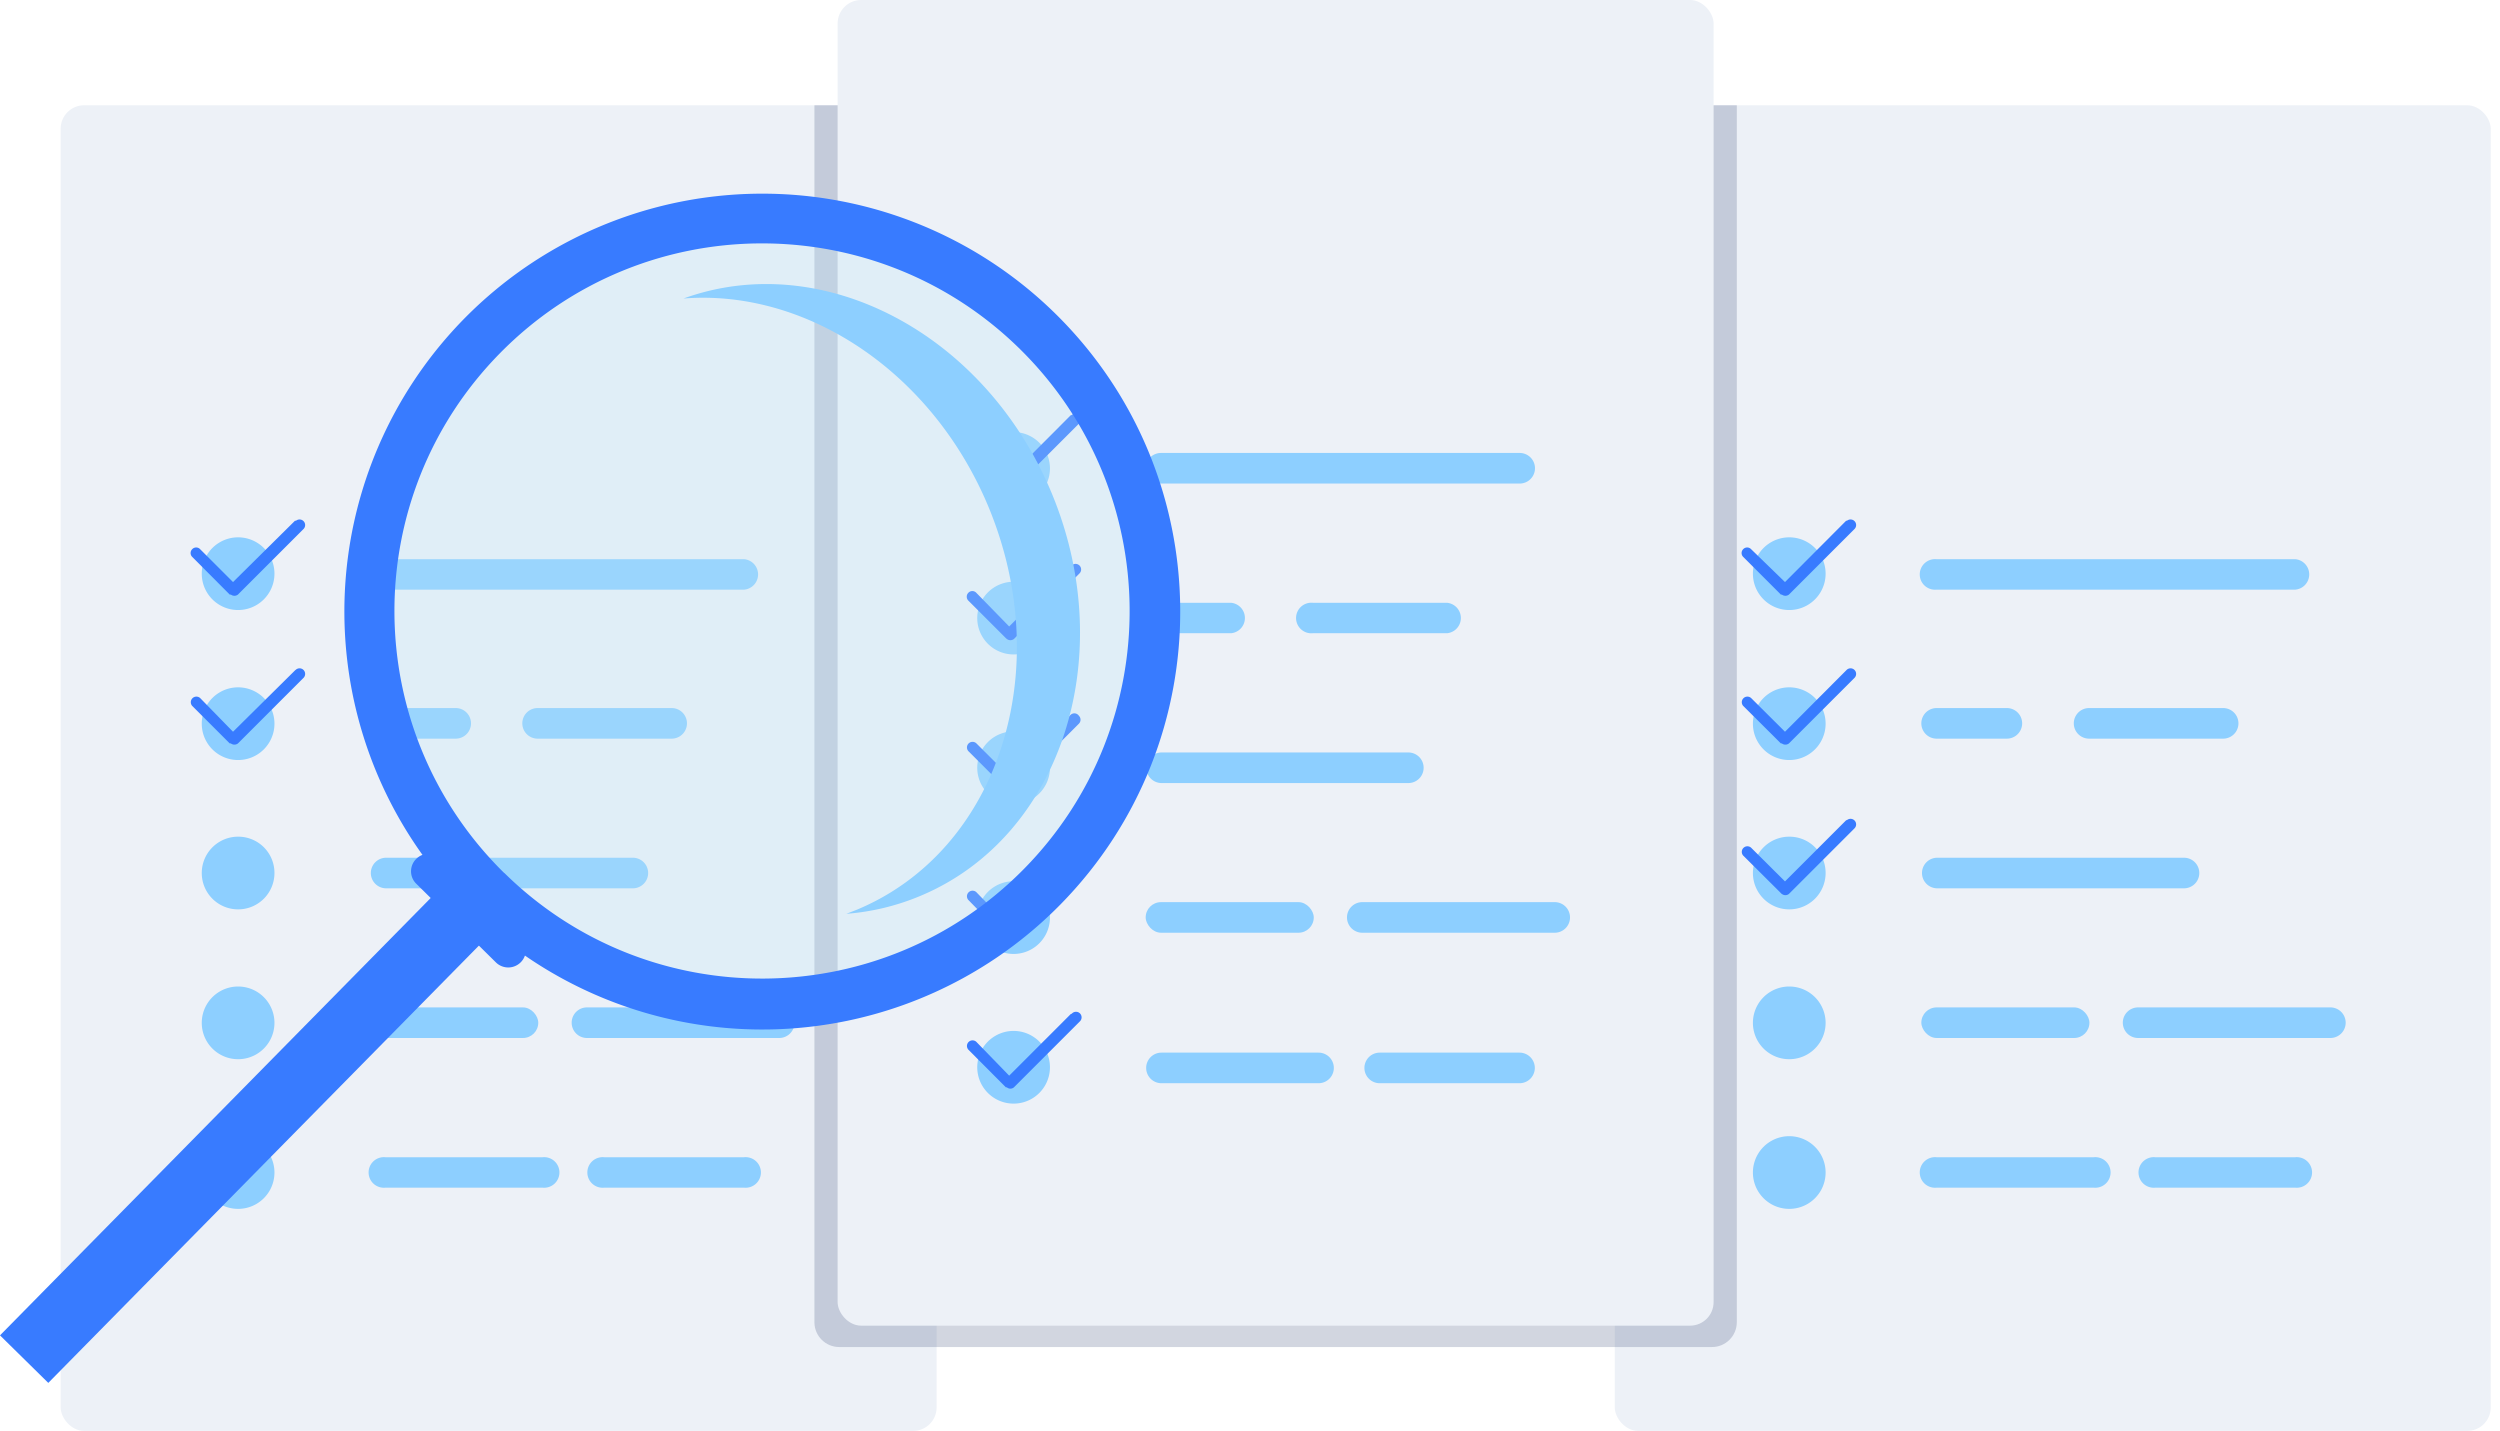
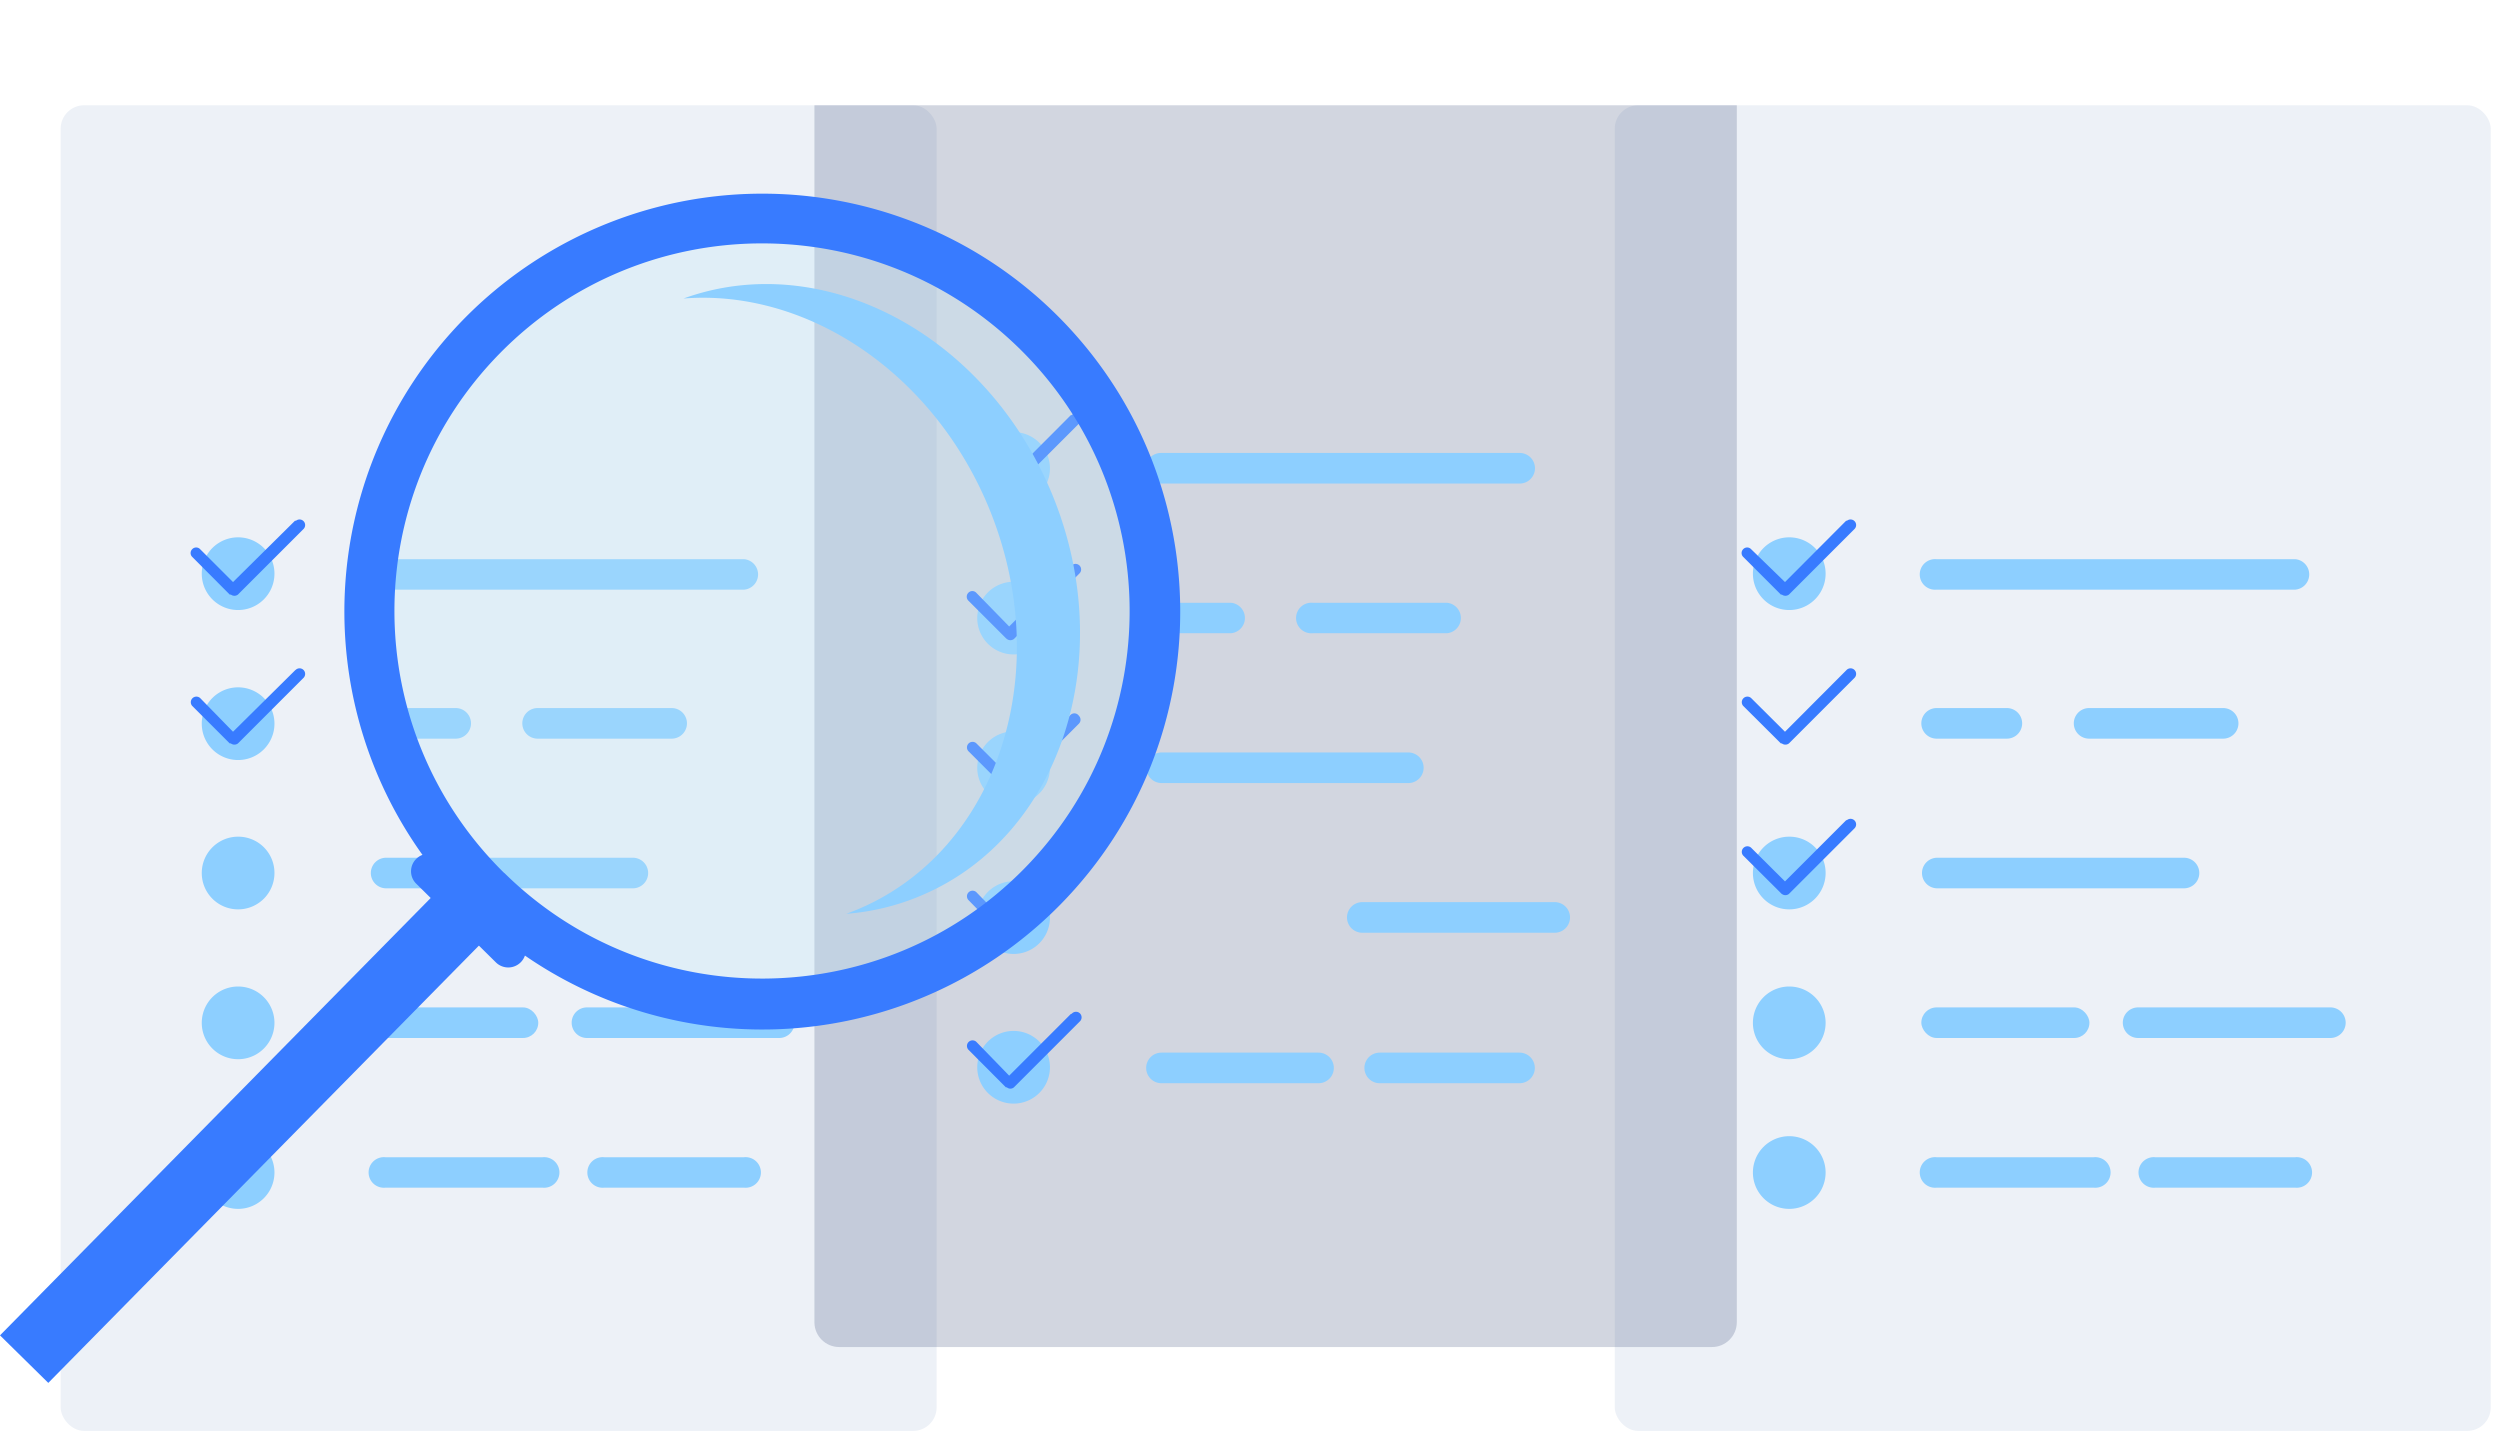
<svg xmlns="http://www.w3.org/2000/svg" width="152" height="87" viewBox="0 0 152 87">
  <g fill-rule="nonzero" fill="none">
    <rect fill="#EDF1F7" x="98.177" y="6.4" width="53.26" height="80.6" rx="1.43" />
    <path d="M110.997 34.87a2.21 2.21 0 1 1-4.42.02 2.21 2.21 0 0 1 4.42-.02z" fill="#8DCFFF" />
    <path d="m112.257 31.65-3.73 3.74-2.06-2a.33.33 0 0 0-.48 0 .33.33 0 0 0 0 .47l2.29 2.29h.06a.35.35 0 0 0 .43 0l4-4a.34.34 0 0 0-.48-.48l-.03-.02z" fill="#387BFF" />
-     <path d="M110.997 44a2.21 2.21 0 1 1-4.42 0 2.21 2.21 0 0 1 4.42 0z" fill="#8DCFFF" />
    <path d="m112.257 40.75-3.73 3.74-2.06-2.05a.34.34 0 0 0-.48.48l2.29 2.28h.06a.35.35 0 0 0 .43 0l4-4a.34.34 0 0 0-.48-.48l-.03.03z" fill="#387BFF" />
    <path d="M110.997 53.08a2.21 2.21 0 1 1-2.2-2.21 2.2 2.2 0 0 1 2.2 2.21z" fill="#8DCFFF" />
    <path d="m112.257 49.86-3.73 3.73-2.06-2.05a.34.34 0 0 0-.48.48l2.29 2.28a.15.15 0 0 0 .06.05.34.34 0 0 0 .43 0l4-4a.34.34 0 0 0-.48-.48l-.03-.01z" fill="#387BFF" />
    <path d="M110.997 62.18a2.21 2.21 0 1 1-4.42.02 2.21 2.21 0 0 1 4.42-.02zM110.997 71.28a2.21 2.21 0 1 1-4.42.02 2.21 2.21 0 0 1 4.42-.02zM141.687 61.25h-11.69a.93.93 0 1 0 0 1.86h11.69a.93.93 0 1 0 0-1.86z" fill="#8DCFFF" />
    <rect fill="#8DCFFF" x="116.817" y="61.25" width="10.22" height="1.86" rx=".93" />
    <path d="M127.297 70.36h-9.55a.93.93 0 1 0 0 1.85h9.55a.93.93 0 1 0 0-1.85zM139.547 70.36h-8.5a.93.93 0 1 0 0 1.85h8.5a.93.93 0 1 0 0-1.85zM139.567 34h-21.82a.93.93 0 1 0 0 1.85h21.82a.93.93 0 0 0 0-1.85zM132.787 52.15h-15a.93.93 0 1 0 0 1.86h15a.93.93 0 1 0 0-1.86zM117.747 44.91h4.27a.93.93 0 1 0 0-1.86h-4.27a.93.93 0 1 0 0 1.86zM135.167 43.05h-8.15a.93.93 0 1 0 0 1.86h8.15a.93.93 0 1 0 0-1.86z" fill="#8DCFFF" />
    <rect fill="#EDF1F7" x="3.687" y="6.4" width="53.26" height="80.6" rx="1.43" />
    <path d="M16.687 34.87a2.21 2.21 0 1 1-4.42.02 2.21 2.21 0 0 1 4.42-.02z" fill="#8DCFFF" />
    <path d="m17.947 31.65-3.78 3.74-2-2a.33.33 0 0 0-.48 0 .33.33 0 0 0 0 .47l2.28 2.29h.07a.35.35 0 0 0 .43 0l4-4a.34.34 0 0 0-.48-.48l-.04-.02z" fill="#387BFF" />
    <path d="M16.687 44a2.21 2.21 0 1 1-4.42 0 2.21 2.21 0 0 1 4.42 0z" fill="#8DCFFF" />
    <path d="m17.947 40.75-3.78 3.74-2-2.05a.34.34 0 0 0-.48.48l2.28 2.28h.07a.35.35 0 0 0 .43 0l4-4a.34.34 0 0 0-.48-.48l-.04.03z" fill="#387BFF" />
    <path d="M16.687 53.08a2.21 2.21 0 1 1-2.2-2.21 2.2 2.2 0 0 1 2.2 2.21zM16.687 62.18a2.21 2.21 0 1 1-4.42.02 2.21 2.21 0 0 1 4.42-.02zM16.687 71.28a2.21 2.21 0 1 1-4.42.02 2.21 2.21 0 0 1 4.42-.02zM47.377 61.25h-11.69a.93.93 0 0 0 0 1.86h11.69a.93.93 0 1 0 0-1.86z" fill="#8DCFFF" />
    <rect fill="#8DCFFF" x="22.507" y="61.25" width="10.22" height="1.86" rx=".93" />
    <path d="M32.987 70.36h-9.55a.93.93 0 1 0 0 1.85h9.55a.93.93 0 1 0 0-1.85zM45.237 70.36h-8.5a.93.93 0 1 0 0 1.85h8.5a.93.93 0 1 0 0-1.85zM45.257 34h-21.82a.93.93 0 1 0 0 1.85h21.82a.93.93 0 0 0 0-1.85zM38.477 52.15h-15a.93.93 0 0 0 0 1.86h15a.93.93 0 1 0 0-1.86zM23.437 44.91h4.27a.93.93 0 1 0 0-1.86h-4.27a.93.93 0 0 0 0 1.86zM40.837 43.05h-8.15a.93.93 0 0 0 0 1.86h8.15a.93.93 0 1 0 0-1.86z" fill="#8DCFFF" />
    <path d="M49.517 80.4c.005.83.68 1.5 1.51 1.5h53.06c.83 0 1.504-.67 1.51-1.5v-74h-56.08v74z" fill="#223265" opacity=".2" />
-     <rect fill="#EDF1F7" x="50.927" width="53.26" height="80.6" rx="1.43" />
    <path d="M63.837 28.47a2.21 2.21 0 1 1-4.42.02 2.21 2.21 0 0 1 4.42-.02z" fill="#8DCFFF" />
    <path d="M65.097 25.25 61.357 29l-2-2.06a.34.34 0 0 0-.48.48l2.28 2.29h.06a.33.33 0 0 0 .43 0l4-4a.34.34 0 0 0-.48-.48l-.07.02z" fill="#387BFF" />
    <path d="M63.837 37.58a2.21 2.21 0 1 1-4.42 0 2.21 2.21 0 0 1 4.42 0z" fill="#8DCFFF" />
    <path d="m65.097 34.35-3.74 3.74-2-2.05a.33.33 0 0 0-.48 0 .34.34 0 0 0 0 .48l2.28 2.28.06.05a.35.35 0 0 0 .43 0l4-4a.34.34 0 0 0-.48-.48l-.07-.02z" fill="#387BFF" />
    <path d="M63.837 46.68a2.21 2.21 0 1 1-2.21-2.21 2.2 2.2 0 0 1 2.21 2.21z" fill="#8DCFFF" />
    <path d="m65.097 43.46-3.74 3.73-2-2a.34.34 0 0 0-.48.48l2.28 2.28.01.05a.35.35 0 0 0 .43 0l4-4a.34.34 0 0 0 0-.48.33.33 0 0 0-.5-.06z" fill="#387BFF" />
    <path d="M63.837 55.78a2.21 2.21 0 1 1-4.42.02 2.21 2.21 0 0 1 4.42-.02z" fill="#8DCFFF" />
    <path d="m65.097 52.56-3.74 3.74-2-2.06a.34.34 0 0 0-.48.48l2.23 2.28h.06a.33.33 0 0 0 .43 0l4-4a.34.34 0 1 0-.48-.48l-.02.04z" fill="#387BFF" />
    <path d="M63.837 64.88a2.21 2.21 0 1 1-4.42.02 2.21 2.21 0 0 1 4.42-.02z" fill="#8DCFFF" />
    <path d="m65.097 61.66-3.74 3.74-2-2.06a.34.34 0 0 0-.48.48l2.28 2.29h.06a.33.33 0 0 0 .43 0l4-4a.34.34 0 1 0-.48-.48l-.07.03z" fill="#387BFF" />
    <path d="M94.527 54.85h-11.7a.93.93 0 0 0 0 1.86h11.7a.93.93 0 1 0 0-1.86z" fill="#8DCFFF" />
-     <rect fill="#8DCFFF" x="69.657" y="54.85" width="10.22" height="1.86" rx=".93" />
    <path d="M80.167 64h-9.55a.93.93 0 0 0 0 1.86h9.55a.93.93 0 1 0 0-1.86zM92.387 64h-8.5a.93.93 0 0 0 0 1.86h8.5a.93.93 0 1 0 0-1.86zM92.397 27.54h-21.81a.93.93 0 0 0 0 1.86h21.81a.93.93 0 1 0 0-1.86zM85.627 45.75h-15a.93.93 0 0 0 0 1.86h15a.93.93 0 1 0 0-1.86zM70.587 38.5h4.27a.93.93 0 0 0 0-1.85h-4.27a.93.93 0 1 0 0 1.85zM87.987 36.65h-8.16a.93.93 0 1 0 0 1.85h8.16a.93.93 0 0 0 0-1.85z" fill="#8DCFFF" />
    <path fill="#387BFF" d="m26.93 53.843 2.936 2.89L2.936 84.08 0 81.19z" />
    <path d="M58.217 16.38A23.93 23.93 0 1 0 67.167 49c6.529-11.48 2.523-26.08-8.95-32.62z" fill="#BEE7FA" opacity=".27" />
    <path d="M41.557 18.15c7.41-.59 15.09 4.39 18.54 12.66 4.15 10 .58 20.93-8 24.5l-.64.25a14.46 14.46 0 0 0 4.48-1.08c8.57-3.57 12.15-14.54 8-24.51-4.05-9.72-13.95-14.88-22.38-11.82z" fill="#8DCFFF" />
    <path d="M64.167 19.07a25.41 25.41 0 1 0 .3 35.93c9.837-10.005 9.703-26.09-.3-35.93zm-33.52 34c-8.793-8.662-8.9-22.812-.238-31.606 8.661-8.793 22.811-8.9 31.605-.24 8.795 8.661 8.903 22.811.243 31.606-8.651 8.788-22.786 8.904-31.58.26l-.03-.02z" fill="#387BFF" />
    <path d="m30.167 58.53-4.86-4.8a1.06 1.06 0 0 1 0-1.51 1.07 1.07 0 0 1 1.51 0l4.84 4.78a1.06 1.06 0 0 1 0 1.51 1.07 1.07 0 0 1-1.49.02z" fill="#387BFF" />
  </g>
</svg>